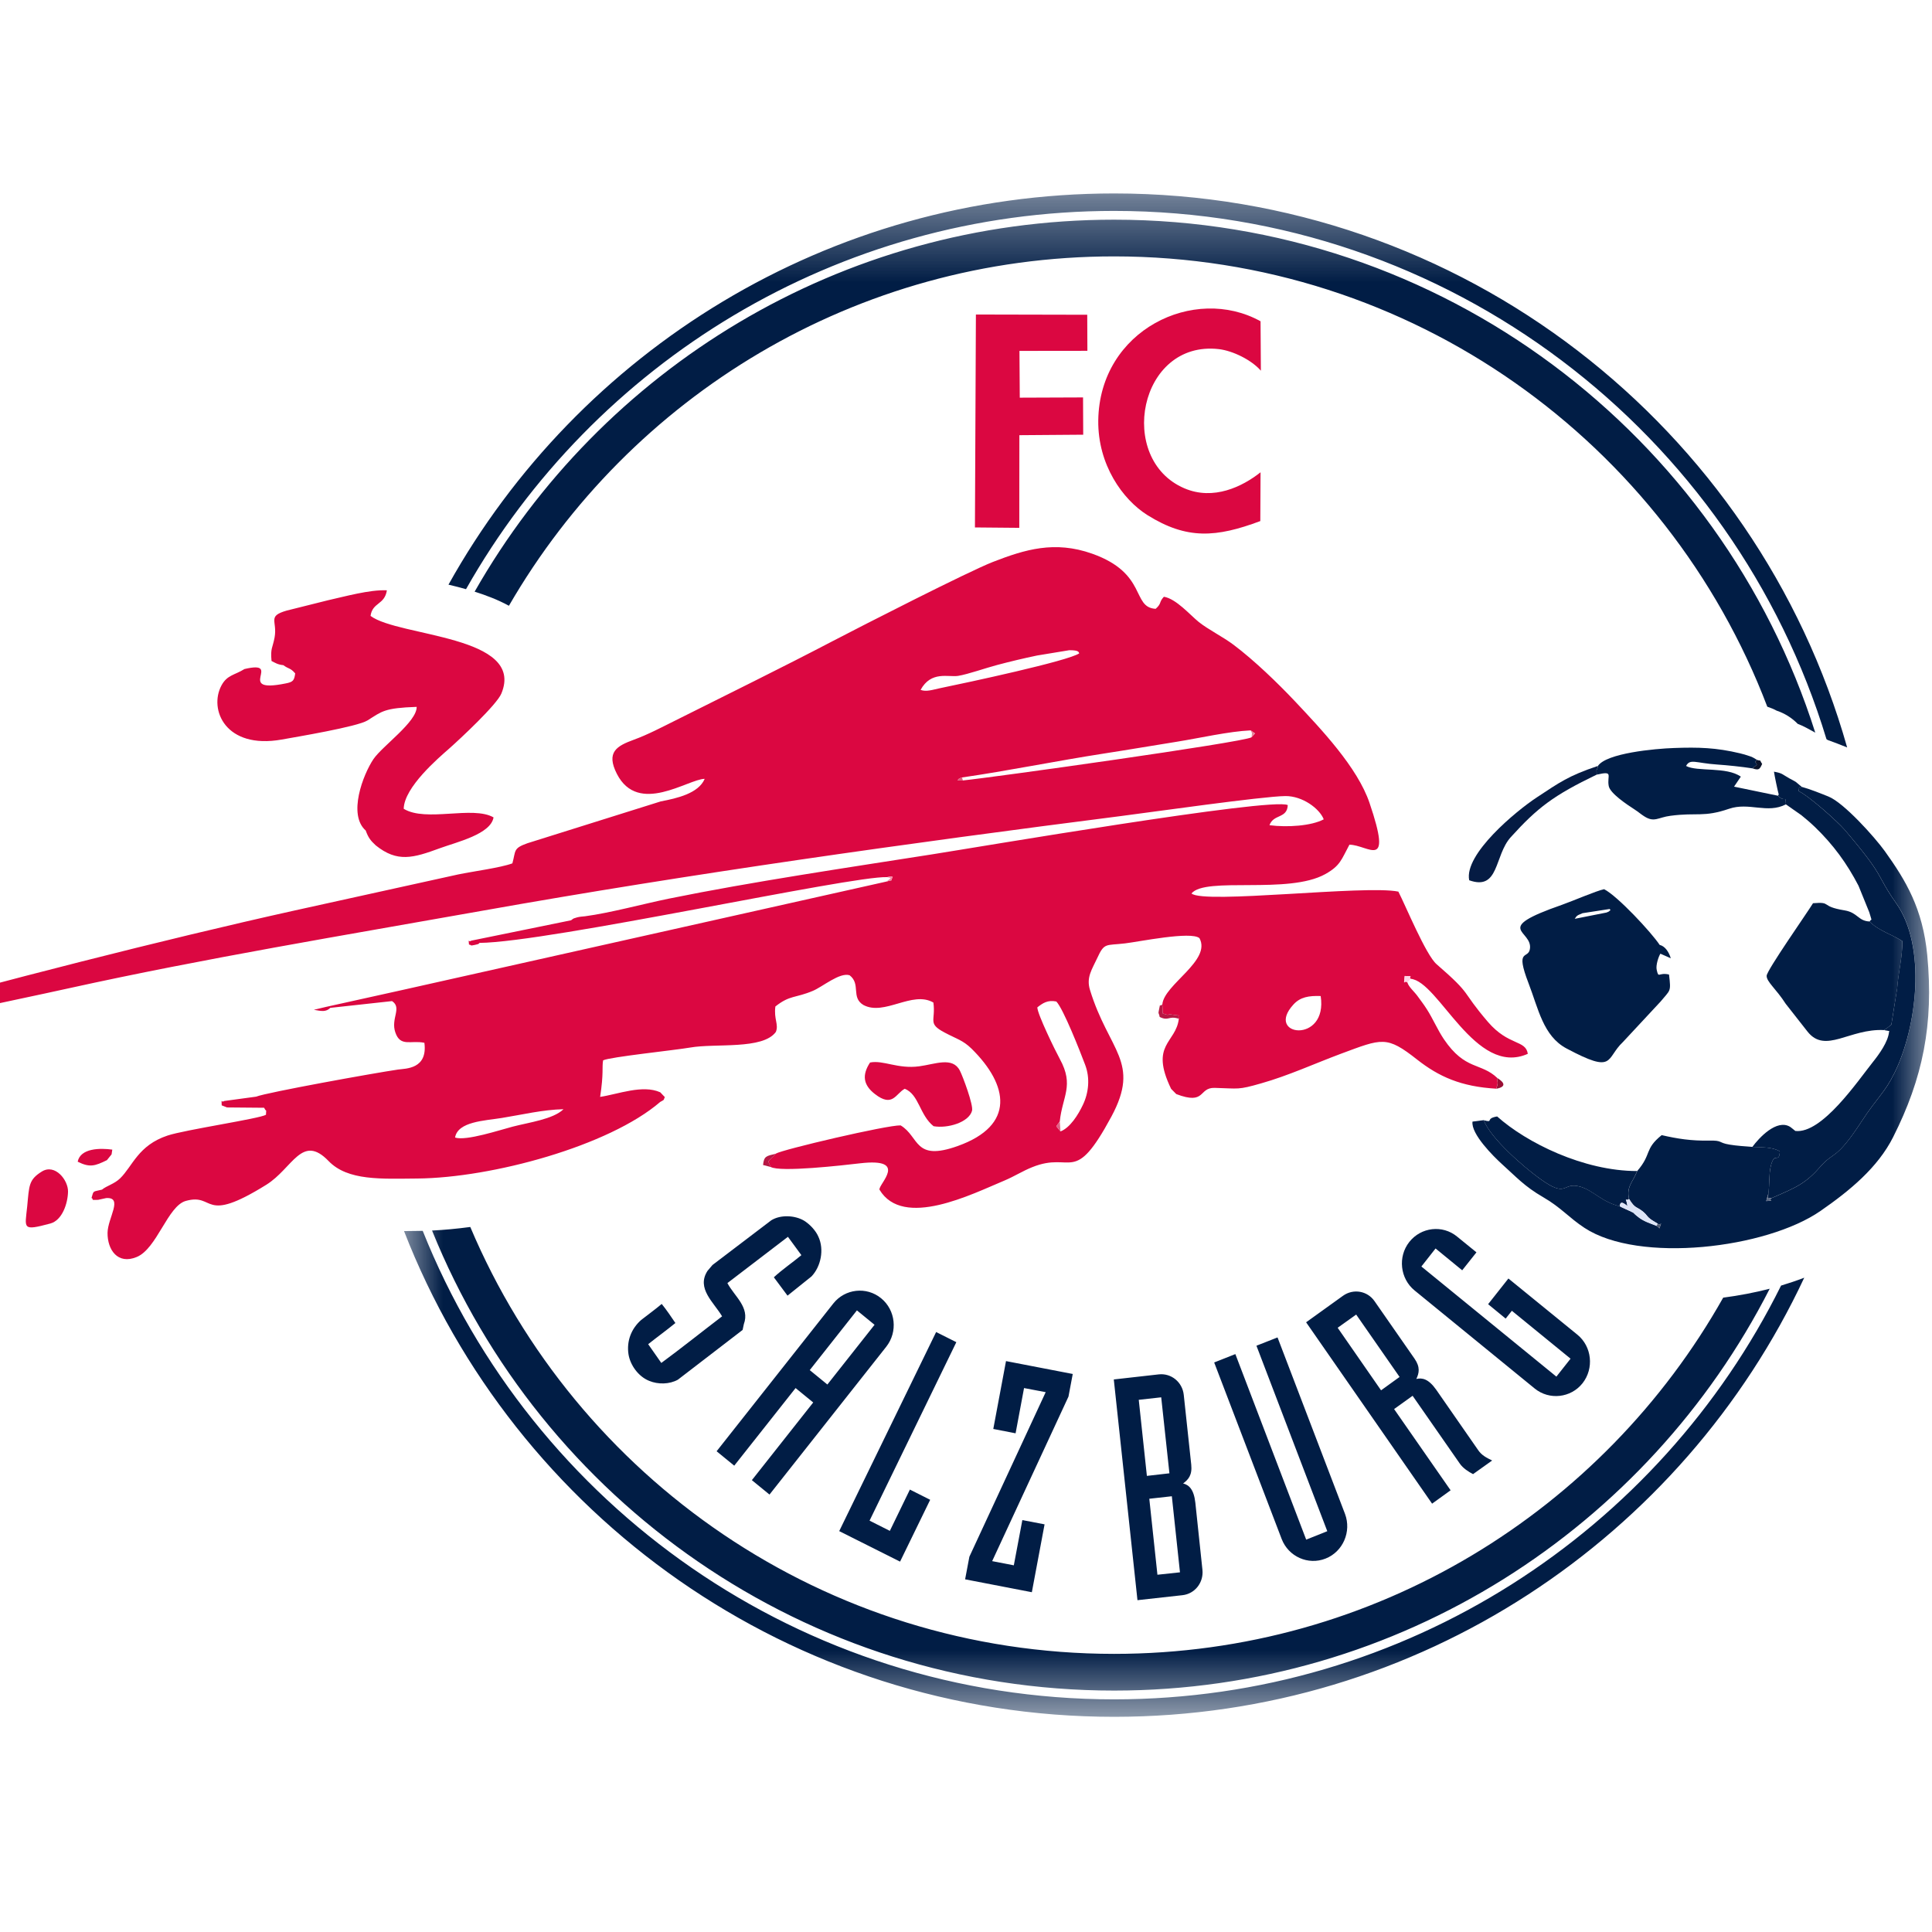
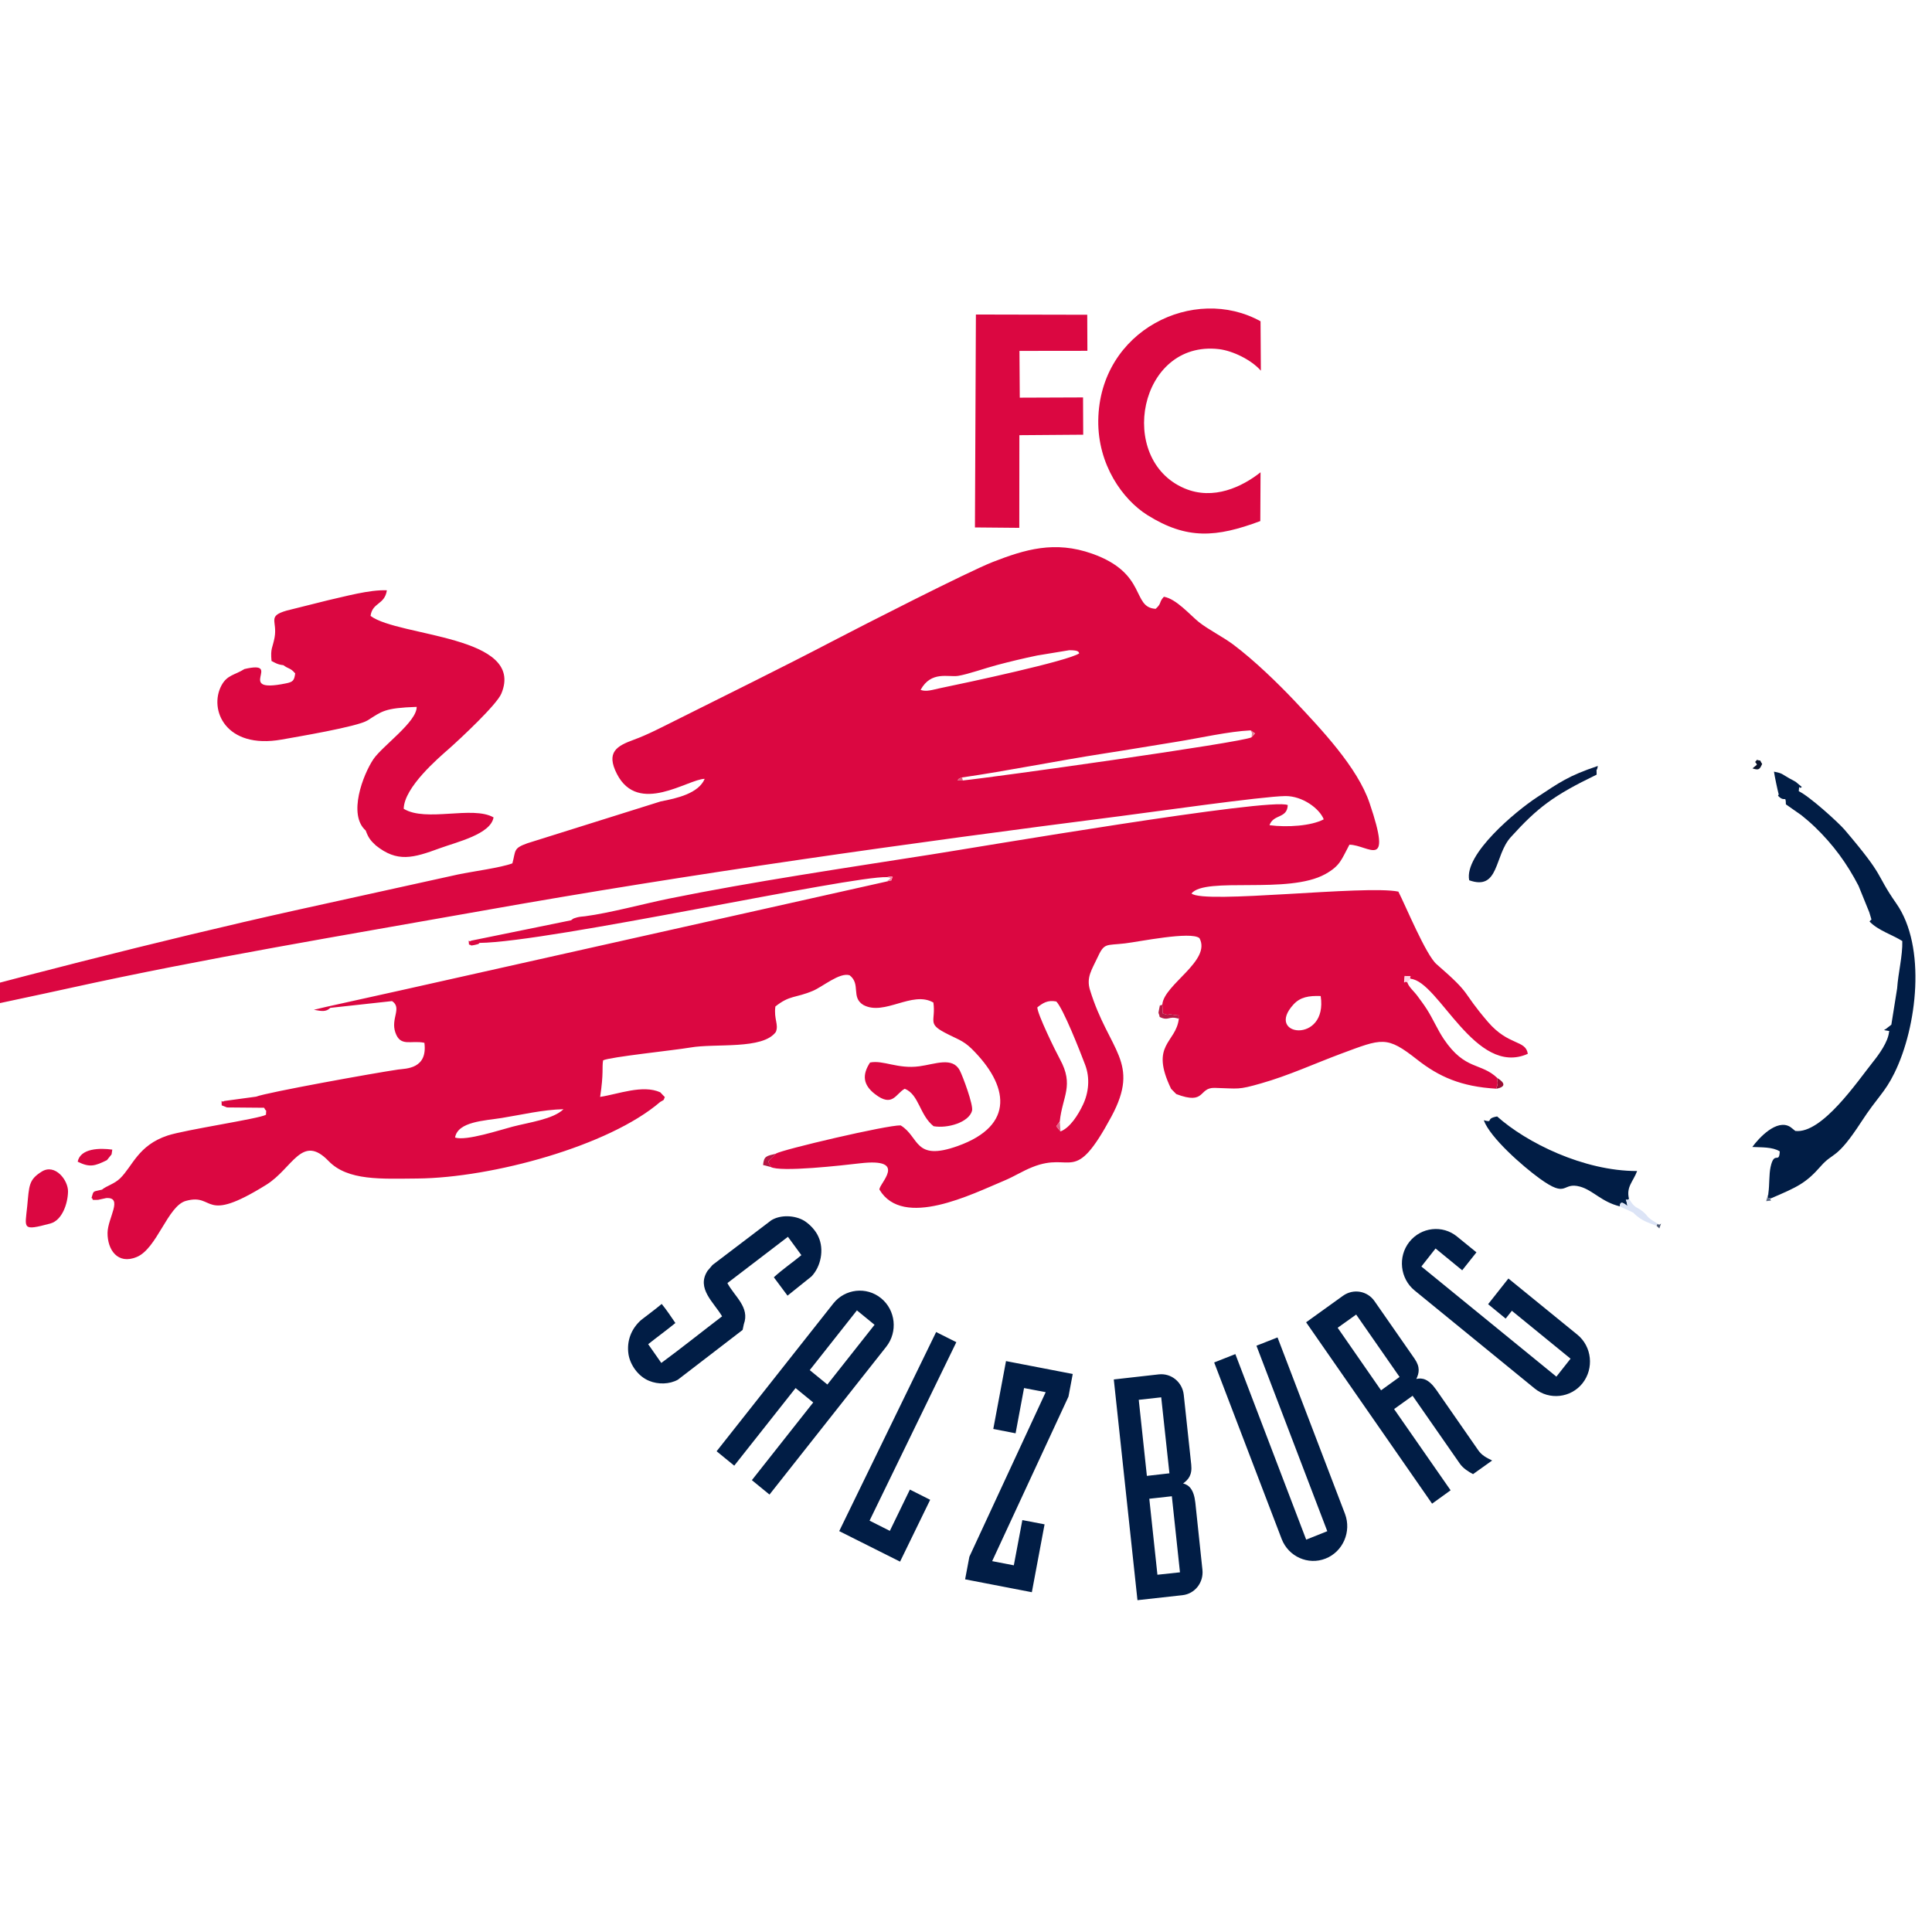
<svg xmlns="http://www.w3.org/2000/svg" width="24" height="24" viewBox="0 0 24 24" fill="none">
  <g clip-path="url(#clip0_2364_75722)">
    <mask id="mask0_2364_75722" style="mask-type:luminance" maskUnits="userSpaceOnUse" x="4" y="2" width="20" height="20">
-       <path d="M4.993 2.405H24V21.329H4.993V2.405Z" fill="white" />
-     </mask>
+       </mask>
    <g mask="url(#mask0_2364_75722)">
      <path fill-rule="evenodd" clip-rule="evenodd" d="M19.85 9.515C19.833 9.61 19.831 9.506 19.835 9.623C20.051 9.573 19.96 9.632 19.984 9.763C20 9.855 20.209 9.993 20.306 10.056C20.354 10.087 20.387 10.117 20.426 10.141C20.551 10.221 20.596 10.154 20.751 10.134C21.085 10.09 21.16 10.156 21.479 10.047C21.727 9.962 21.955 10.112 22.185 9.992C22.183 9.867 22.175 9.977 22.087 9.885L21.541 9.772L21.625 9.648C21.447 9.521 21.082 9.59 20.945 9.515C20.995 9.421 21.064 9.479 21.328 9.497C21.461 9.506 21.633 9.524 21.77 9.545L21.825 9.5C21.802 9.44 21.787 9.491 21.825 9.439L21.791 9.418C21.731 9.389 21.788 9.413 21.734 9.393C21.693 9.378 21.651 9.367 21.615 9.358C21.318 9.287 21.099 9.281 20.795 9.292C20.557 9.3 19.955 9.356 19.85 9.515ZM13.84 2.729C17.922 2.729 21.379 5.407 22.55 9.102L22.546 9.099C22.459 9.051 22.401 9.018 22.332 8.992C22.259 8.917 22.169 8.861 22.07 8.828C22.036 8.809 21.999 8.794 21.96 8.781L21.954 8.779C20.71 5.509 17.547 3.185 13.84 3.185C10.627 3.185 7.823 4.931 6.322 7.525C6.188 7.452 6.043 7.396 5.896 7.35C7.468 4.59 10.436 2.729 13.84 2.729ZM21.984 16.009C20.473 18.971 17.394 21.001 13.84 21.001C10.004 21.001 6.721 18.637 5.367 15.286C5.517 15.279 5.676 15.264 5.842 15.242C7.159 18.358 10.244 20.545 13.84 20.545C17.087 20.545 19.918 18.761 21.406 16.12C21.603 16.094 21.798 16.057 21.984 16.009ZM13.84 2.403C18.171 2.403 21.823 5.314 22.946 9.285C22.866 9.253 22.785 9.221 22.703 9.192L22.698 9.188L22.689 9.182C21.539 5.385 18.012 2.62 13.84 2.62C10.387 2.62 7.376 4.514 5.789 7.319C5.719 7.299 5.649 7.281 5.58 7.265L5.571 7.263C7.188 4.364 10.285 2.403 13.84 2.403ZM22.413 15.872C20.904 19.095 17.633 21.327 13.84 21.327C9.823 21.327 6.392 18.824 5.019 15.293C5.075 15.293 5.133 15.292 5.189 15.291C5.21 15.291 5.23 15.291 5.251 15.29C6.612 18.7 9.945 21.11 13.84 21.11C17.471 21.11 20.613 19.016 22.125 15.97C22.224 15.94 22.32 15.908 22.413 15.872ZM20.626 11.847L20.755 11.904C20.733 11.828 20.684 11.753 20.617 11.738C20.514 11.582 20.093 11.13 19.927 11.046C19.835 11.064 19.531 11.195 19.403 11.24C18.52 11.547 19.044 11.55 19.005 11.789C18.984 11.921 18.818 11.773 18.988 12.214C19.11 12.529 19.169 12.869 19.459 13.024C20.066 13.347 19.94 13.152 20.161 12.944L20.629 12.441C20.75 12.293 20.76 12.327 20.733 12.106C20.601 12.075 20.605 12.161 20.58 12.047C20.567 11.992 20.603 11.882 20.626 11.847ZM22.006 14.884C21.956 14.925 22.069 14.908 21.941 14.92L21.968 14.824C21.983 14.715 21.974 14.591 21.995 14.496C22.042 14.286 22.101 14.467 22.11 14.303C22.02 14.246 21.878 14.253 21.769 14.247C21.686 14.241 21.568 14.233 21.486 14.219C21.339 14.195 21.404 14.165 21.231 14.169C21.009 14.173 20.837 14.146 20.642 14.101C20.423 14.277 20.522 14.335 20.338 14.547C20.287 14.681 20.2 14.742 20.237 14.894C20.316 15.022 20.328 14.982 20.416 15.056C20.462 15.095 20.453 15.107 20.505 15.146C20.532 15.166 20.569 15.185 20.593 15.201C20.627 15.245 20.655 15.137 20.614 15.259L20.58 15.228C20.488 15.192 20.418 15.174 20.338 15.108C20.261 15.046 20.332 15.085 20.23 15.036C20.191 15.017 20.156 15.004 20.123 14.985C19.896 14.931 19.792 14.786 19.63 14.741C19.397 14.676 19.482 14.899 19.122 14.637C18.922 14.491 18.512 14.136 18.432 13.915L18.292 13.933C18.271 14.086 18.553 14.366 18.659 14.462C18.833 14.618 18.936 14.737 19.17 14.872C19.393 15.001 19.488 15.125 19.683 15.253C20.36 15.698 21.942 15.51 22.616 15.042C22.977 14.792 23.325 14.506 23.517 14.126C23.886 13.395 24.023 12.722 23.941 11.865C23.885 11.286 23.675 10.938 23.415 10.575C23.288 10.398 22.904 9.971 22.714 9.895C22.62 9.857 22.483 9.802 22.383 9.775C22.339 9.815 22.355 9.718 22.345 9.829C22.472 9.887 22.832 10.21 22.915 10.308C23.437 10.92 23.283 10.831 23.558 11.224C23.933 11.759 23.815 12.757 23.535 13.327C23.411 13.58 23.329 13.618 23.121 13.937C22.81 14.414 22.776 14.307 22.621 14.484C22.433 14.699 22.329 14.745 22.006 14.884ZM23.405 12.796C23.41 12.792 23.42 12.781 23.423 12.786L23.495 12.729L23.568 12.277C23.581 12.084 23.637 11.874 23.631 11.69C23.508 11.611 23.331 11.559 23.225 11.447C23.081 11.441 23.078 11.336 22.914 11.309C22.601 11.258 22.766 11.2 22.522 11.22C22.454 11.333 21.949 12.051 21.946 12.121C21.943 12.195 22.064 12.284 22.183 12.47L22.453 12.814C22.676 13.097 22.974 12.774 23.405 12.796ZM19.562 11.414C19.586 11.384 19.573 11.377 19.659 11.344L19.989 11.293C19.992 11.287 20.001 11.3 20.007 11.304C19.979 11.326 20.001 11.318 19.956 11.336L19.562 11.414Z" fill="#011D45" />
    </g>
    <path fill-rule="evenodd" clip-rule="evenodd" d="M5.653 14.131C5.686 13.932 6.021 13.922 6.232 13.888C6.487 13.847 6.74 13.785 7 13.779C6.871 13.904 6.574 13.942 6.367 13.996C6.216 14.035 5.789 14.177 5.653 14.131ZM15.659 3.991L15.663 4.605C15.546 4.471 15.316 4.358 15.142 4.337C14.147 4.222 13.867 5.706 14.713 6.066C15.075 6.221 15.434 6.045 15.659 5.867L15.656 6.473C15.109 6.677 14.745 6.706 14.254 6.399C13.946 6.206 13.636 5.772 13.643 5.222C13.659 4.097 14.838 3.535 15.659 3.991ZM13.454 4.937L12.668 4.94L12.664 4.359L13.508 4.358L13.506 3.91L12.123 3.907L12.111 6.552L12.662 6.557L12.663 5.406L13.456 5.4L13.454 4.937ZM2.785 13.677C2.745 13.706 2.752 13.63 2.754 13.731L2.82 13.757L3.281 13.761C3.317 13.833 3.306 13.753 3.304 13.848C3.228 13.896 2.299 14.034 2.082 14.106C1.715 14.228 1.648 14.486 1.492 14.638C1.42 14.708 1.323 14.731 1.267 14.778C1.152 14.808 1.165 14.782 1.137 14.881C1.174 14.902 1.109 14.909 1.218 14.905C1.222 14.905 1.312 14.884 1.319 14.883C1.535 14.869 1.338 15.13 1.336 15.315C1.334 15.525 1.462 15.713 1.698 15.615C1.95 15.512 2.083 14.98 2.309 14.918C2.678 14.816 2.504 15.218 3.309 14.717C3.636 14.513 3.75 14.078 4.082 14.423C4.321 14.671 4.742 14.643 5.184 14.64C6.111 14.632 7.566 14.236 8.201 13.689C8.266 13.653 8.237 13.669 8.259 13.629L8.202 13.569C7.984 13.47 7.676 13.593 7.455 13.626C7.501 13.325 7.476 13.263 7.492 13.172C7.574 13.13 8.384 13.046 8.574 13.013C8.889 12.958 9.476 13.042 9.638 12.819C9.676 12.725 9.611 12.662 9.632 12.503C9.813 12.359 9.879 12.401 10.097 12.309C10.218 12.259 10.43 12.076 10.554 12.115C10.697 12.225 10.568 12.389 10.725 12.484C10.987 12.625 11.333 12.302 11.595 12.454C11.626 12.683 11.517 12.712 11.735 12.827C11.881 12.905 11.961 12.921 12.07 13.028C12.528 13.48 12.616 13.979 11.898 14.236C11.351 14.432 11.425 14.122 11.188 13.98C11.023 13.974 9.715 14.281 9.637 14.331L9.543 14.427L9.573 14.496C9.692 14.565 10.47 14.476 10.684 14.451C11.295 14.38 10.913 14.709 10.925 14.778C11.218 15.269 12.075 14.833 12.478 14.665C12.604 14.612 12.702 14.547 12.823 14.499C13.325 14.296 13.337 14.741 13.806 13.871C14.173 13.189 13.774 13.06 13.54 12.297C13.492 12.141 13.565 12.043 13.629 11.904C13.72 11.706 13.732 11.748 13.976 11.719C14.149 11.699 14.794 11.565 14.9 11.654C15.052 11.932 14.461 12.229 14.439 12.476L14.444 12.589C14.552 12.627 14.484 12.589 14.562 12.604C14.697 12.629 14.62 12.589 14.644 12.655C14.608 12.961 14.279 12.97 14.548 13.526L14.612 13.591C14.983 13.732 14.884 13.509 15.089 13.514C15.393 13.522 15.373 13.542 15.666 13.458C16.005 13.362 16.331 13.212 16.655 13.091C17.172 12.899 17.224 12.863 17.606 13.164C17.874 13.374 18.149 13.499 18.587 13.524C18.6 13.477 18.603 13.479 18.604 13.449L18.6 13.422C18.599 13.381 18.585 13.433 18.601 13.392C18.394 13.195 18.202 13.301 17.937 12.91C17.855 12.788 17.804 12.661 17.724 12.536C17.68 12.467 17.649 12.43 17.607 12.371C17.566 12.315 17.498 12.259 17.483 12.204C17.442 12.164 17.434 12.268 17.45 12.124C17.581 12.129 17.488 12.125 17.523 12.159C17.875 12.189 18.325 13.382 18.979 13.091C18.953 12.915 18.742 12.995 18.484 12.695C18.136 12.289 18.305 12.376 17.846 11.978C17.714 11.865 17.462 11.253 17.371 11.076C16.961 10.991 14.954 11.234 14.801 11.099C14.974 10.886 16.004 11.115 16.464 10.858C16.652 10.753 16.664 10.676 16.763 10.493C17 10.496 17.304 10.832 17.013 9.975C16.863 9.532 16.413 9.059 16.083 8.708C15.871 8.484 15.583 8.205 15.324 8.01C15.194 7.912 15.01 7.821 14.892 7.727C14.783 7.639 14.611 7.438 14.458 7.413C14.392 7.485 14.436 7.491 14.356 7.563C14.054 7.546 14.258 7.123 13.567 6.878C13.101 6.713 12.732 6.826 12.333 6.981C12.026 7.101 10.71 7.773 10.35 7.961C9.7 8.301 9.03 8.629 8.38 8.955C8.227 9.031 8.043 9.128 7.874 9.189C7.664 9.266 7.524 9.342 7.664 9.615C7.93 10.132 8.546 9.678 8.754 9.675C8.678 9.856 8.409 9.917 8.209 9.955L6.552 10.475C6.373 10.539 6.409 10.564 6.365 10.725C6.216 10.78 5.883 10.823 5.69 10.863L3.662 11.31C2.021 11.674 -0.017 12.198 -1.623 12.644C-1.925 12.728 -4.065 13.319 -4.176 13.395C-4.429 13.432 -4.744 13.581 -4.988 13.648C-5.015 13.659 -5.025 13.655 -5.063 13.68C-5.033 13.699 -5.11 13.716 -5.01 13.701C-4.958 13.693 -4.981 13.692 -4.955 13.673C-4.81 13.683 -4.631 13.617 -4.495 13.584C-4.412 13.563 -4.35 13.547 -4.269 13.527L-4.088 13.48C-4.04 13.46 -4.05 13.461 -4.032 13.449C-3.91 13.454 -1.905 12.912 -1.617 12.835C-0.803 12.619 0.039 12.457 0.863 12.275C2.537 11.906 4.28 11.618 5.984 11.315C8.572 10.854 11.294 10.473 13.927 10.137C14.275 10.093 15.691 9.891 15.967 9.889C16.181 9.887 16.392 10.045 16.444 10.178C16.291 10.26 15.991 10.28 15.77 10.251C15.819 10.11 15.99 10.172 15.997 10.001C15.795 9.902 12.1 10.532 11.573 10.614C10.535 10.777 9.336 10.954 8.31 11.163C7.996 11.227 7.579 11.341 7.269 11.382C7.236 11.386 7.201 11.387 7.169 11.396C7.1 11.416 7.127 11.411 7.094 11.432L5.855 11.685C5.817 11.713 5.819 11.644 5.826 11.734C5.869 11.74 5.827 11.753 5.899 11.738C5.969 11.723 5.94 11.722 5.958 11.713C6.822 11.704 10.572 10.878 11.021 10.896L11.072 10.887C11.075 10.887 11.084 10.892 11.089 10.895C11.052 10.959 11.114 10.92 11.012 10.951L4.994 12.299L4.05 12.508L3.899 12.544C3.992 12.561 4.049 12.574 4.103 12.52L4.87 12.436C4.998 12.52 4.851 12.652 4.911 12.825C4.974 13.01 5.104 12.919 5.272 12.954C5.314 13.28 5.044 13.273 4.947 13.286C4.651 13.329 3.311 13.571 3.182 13.623L2.785 13.677ZM4.543 10.317C4.576 10.408 4.603 10.441 4.667 10.501C4.935 10.717 5.132 10.659 5.464 10.537C5.674 10.46 6.096 10.363 6.131 10.154C5.872 10.005 5.291 10.217 5.015 10.047C5.021 9.778 5.448 9.415 5.58 9.299C5.722 9.173 6.17 8.755 6.228 8.616C6.53 7.891 4.952 7.913 4.603 7.651C4.627 7.48 4.778 7.516 4.806 7.333C4.592 7.323 4.281 7.411 4.073 7.457L3.561 7.585C3.315 7.656 3.448 7.711 3.411 7.919C3.386 8.054 3.358 8.048 3.373 8.211C3.419 8.234 3.449 8.256 3.52 8.263C3.588 8.314 3.605 8.293 3.667 8.365C3.655 8.454 3.641 8.472 3.548 8.49C2.902 8.621 3.531 8.195 3.037 8.311C2.914 8.388 2.822 8.383 2.751 8.515C2.591 8.815 2.802 9.311 3.499 9.187C3.676 9.155 4.441 9.028 4.566 8.949C4.746 8.836 4.772 8.795 5.176 8.781C5.18 8.966 4.751 9.266 4.639 9.43C4.51 9.622 4.319 10.12 4.543 10.317ZM1.328 14.412L1.386 14.34L1.395 14.281C1.244 14.26 0.999 14.262 0.965 14.431C1.115 14.506 1.179 14.485 1.328 14.412ZM0.52 14.553C0.355 14.655 0.363 14.727 0.338 14.985C0.31 15.262 0.27 15.294 0.625 15.199C0.773 15.159 0.842 14.951 0.845 14.803C0.848 14.66 0.684 14.452 0.52 14.553ZM16.406 12.373C16.498 12.974 15.704 12.874 16.068 12.478C16.153 12.385 16.26 12.368 16.406 12.373ZM13.174 14.055L13.122 13.991L13.165 13.93C13.197 13.619 13.346 13.486 13.167 13.158C13.111 13.056 12.887 12.598 12.886 12.514C12.952 12.462 13.014 12.419 13.122 12.441C13.21 12.532 13.418 13.063 13.48 13.227C13.543 13.392 13.524 13.574 13.453 13.723C13.393 13.85 13.293 14.009 13.174 14.055ZM11.961 9.695L11.895 9.694C11.918 9.665 11.905 9.676 11.95 9.658C12.506 9.578 13.125 9.452 13.718 9.36C14.017 9.314 14.313 9.263 14.62 9.214C14.896 9.17 15.266 9.085 15.536 9.073L15.59 9.111L15.547 9.159C15.438 9.223 12.323 9.659 11.961 9.695ZM11.436 8.57C11.567 8.33 11.782 8.415 11.902 8.396C12.026 8.376 12.248 8.297 12.386 8.261C12.544 8.219 12.71 8.179 12.883 8.143L13.284 8.077C13.414 8.077 13.397 8.105 13.407 8.116C13.27 8.211 12.018 8.479 11.677 8.549C11.587 8.568 11.506 8.597 11.436 8.57Z" fill="#DB0741" />
    <path fill-rule="evenodd" clip-rule="evenodd" d="M11.239 13.525C11.417 13.596 11.423 13.852 11.597 13.99C11.77 14.021 12.036 13.943 12.075 13.798C12.094 13.728 11.959 13.367 11.924 13.3C11.834 13.123 11.616 13.22 11.419 13.246C11.151 13.282 10.973 13.166 10.808 13.199C10.708 13.352 10.72 13.476 10.869 13.591C11.09 13.762 11.127 13.585 11.239 13.525Z" fill="#DB0741" />
    <path fill-rule="evenodd" clip-rule="evenodd" d="M18.432 13.916C18.512 14.136 18.921 14.491 19.122 14.637C19.482 14.899 19.396 14.677 19.629 14.741C19.791 14.787 19.895 14.931 20.123 14.986C20.123 14.897 20.194 14.966 20.217 14.982C20.189 14.832 20.184 14.937 20.236 14.894C20.199 14.742 20.287 14.681 20.337 14.547C19.673 14.548 18.961 14.194 18.598 13.869C18.442 13.895 18.563 13.951 18.432 13.916ZM22.087 9.885C22.174 9.977 22.182 9.867 22.185 9.992L22.379 10.128C22.444 10.182 22.477 10.208 22.543 10.271C22.774 10.493 22.944 10.727 23.087 11.003L23.221 11.333C23.257 11.463 23.255 11.402 23.224 11.447C23.33 11.559 23.507 11.611 23.631 11.69C23.636 11.874 23.58 12.084 23.567 12.278L23.495 12.729L23.422 12.786C23.42 12.782 23.41 12.792 23.405 12.797L23.473 12.809C23.47 12.808 23.467 12.811 23.466 12.822C23.453 12.944 23.342 13.098 23.268 13.19C23.073 13.435 22.632 14.088 22.302 14.049L22.27 14.023C22.265 14.02 22.246 14.003 22.239 13.999C22.072 13.894 21.848 14.138 21.768 14.248C21.878 14.254 22.019 14.246 22.109 14.303C22.101 14.467 22.041 14.287 21.995 14.496C21.974 14.591 21.983 14.715 21.967 14.824C21.959 14.942 21.952 14.865 22.005 14.884C22.328 14.745 22.433 14.699 22.621 14.484C22.776 14.307 22.81 14.415 23.121 13.937C23.328 13.619 23.41 13.58 23.534 13.328C23.815 12.757 23.932 11.759 23.557 11.224C23.283 10.831 23.436 10.92 22.915 10.308C22.831 10.211 22.472 9.887 22.345 9.829C22.355 9.719 22.339 9.816 22.383 9.776L22.308 9.713C22.287 9.699 22.256 9.685 22.226 9.668C22.135 9.617 22.146 9.606 22.037 9.586C22.044 9.638 22.082 9.819 22.096 9.869L22.087 9.885Z" fill="#011D45" />
    <path fill-rule="evenodd" clip-rule="evenodd" d="M19.834 9.623C19.831 9.506 19.833 9.61 19.849 9.515C19.482 9.638 19.374 9.719 19.09 9.906C18.833 10.075 18.185 10.611 18.251 10.935C18.626 11.069 18.561 10.627 18.767 10.4C19.101 10.031 19.299 9.881 19.834 9.623Z" fill="#051B43" />
    <path fill-rule="evenodd" clip-rule="evenodd" d="M20.123 14.986C20.156 15.004 20.191 15.017 20.23 15.036C20.332 15.085 20.261 15.046 20.338 15.109C20.418 15.174 20.488 15.192 20.58 15.229L20.593 15.202C20.57 15.185 20.532 15.166 20.505 15.146C20.453 15.107 20.462 15.096 20.416 15.057C20.328 14.982 20.316 15.022 20.237 14.894C20.185 14.937 20.19 14.832 20.217 14.982C20.195 14.966 20.123 14.897 20.123 14.986Z" fill="#DCE4F6" />
    <path fill-rule="evenodd" clip-rule="evenodd" d="M14.643 12.655C14.62 12.59 14.696 12.629 14.562 12.604C14.484 12.589 14.552 12.627 14.444 12.589L14.438 12.476C14.39 12.532 14.427 12.412 14.4 12.531C14.384 12.608 14.394 12.569 14.406 12.633C14.52 12.689 14.516 12.614 14.643 12.655Z" fill="#B71844" />
    <path fill-rule="evenodd" clip-rule="evenodd" d="M9.574 14.497L9.543 14.427L9.637 14.332C9.52 14.361 9.49 14.36 9.479 14.472L9.574 14.497Z" fill="#B71844" />
    <path fill-rule="evenodd" clip-rule="evenodd" d="M21.77 9.545C21.852 9.573 21.86 9.555 21.89 9.49C21.845 9.42 21.892 9.462 21.825 9.439C21.787 9.492 21.801 9.44 21.825 9.5L21.77 9.545Z" fill="#0A142B" />
    <path fill-rule="evenodd" clip-rule="evenodd" d="M18.588 13.525C18.712 13.501 18.693 13.449 18.601 13.392C18.586 13.433 18.599 13.381 18.601 13.422L18.605 13.45C18.604 13.48 18.601 13.478 18.588 13.525Z" fill="#9A0F35" />
    <path fill-rule="evenodd" clip-rule="evenodd" d="M17.483 12.205L17.524 12.159C17.488 12.126 17.582 12.129 17.45 12.124C17.434 12.27 17.442 12.165 17.483 12.205Z" fill="#FFD5E6" />
    <path fill-rule="evenodd" clip-rule="evenodd" d="M13.174 14.056L13.165 13.93L13.122 13.991L13.174 14.056Z" fill="#E16186" />
    <path fill-rule="evenodd" clip-rule="evenodd" d="M22.005 14.884C21.953 14.865 21.959 14.942 21.968 14.824L21.94 14.921C22.069 14.908 21.955 14.925 22.005 14.884Z" fill="#5B6984" />
    <path fill-rule="evenodd" clip-rule="evenodd" d="M11.013 10.951C11.114 10.92 11.053 10.959 11.09 10.895C11.084 10.892 11.075 10.887 11.072 10.886L11.021 10.896L11.065 10.909L11.013 10.951Z" fill="#F689A6" />
    <path fill-rule="evenodd" clip-rule="evenodd" d="M15.547 9.16L15.591 9.111L15.536 9.073C15.559 9.125 15.553 9.086 15.547 9.16Z" fill="#E7849C" />
    <path fill-rule="evenodd" clip-rule="evenodd" d="M20.579 15.228L20.613 15.26C20.655 15.137 20.626 15.245 20.592 15.202L20.579 15.228Z" fill="#4E5971" />
    <path fill-rule="evenodd" clip-rule="evenodd" d="M11.961 9.695L11.951 9.658C11.904 9.676 11.918 9.665 11.895 9.694L11.961 9.695Z" fill="#E2577A" />
    <path fill-rule="evenodd" clip-rule="evenodd" d="M17.156 17.271L16.617 16.494L16.847 16.33L17.386 17.105L17.156 17.271ZM11.629 16.547L10.425 19.02L11.181 19.399L11.555 18.631L11.303 18.504L11.054 19.017L10.802 18.89L11.88 16.673L11.629 16.547ZM9.24 16.45C9.318 16.239 9.123 16.104 9.036 15.939L9.788 15.364L9.955 15.592C9.842 15.686 9.719 15.769 9.613 15.867L9.783 16.095L10.081 15.856C10.198 15.733 10.24 15.522 10.167 15.364C10.134 15.287 10.062 15.21 9.989 15.164C9.874 15.096 9.697 15.087 9.581 15.159L8.851 15.714L8.789 15.787C8.647 16.006 8.869 16.179 8.97 16.352C8.716 16.546 8.465 16.747 8.215 16.931L8.052 16.698C8.165 16.608 8.28 16.525 8.39 16.435C8.335 16.354 8.281 16.273 8.22 16.198C8.136 16.269 8.049 16.331 7.965 16.397C7.842 16.505 7.783 16.658 7.807 16.821C7.828 16.958 7.93 17.099 8.063 17.153C8.175 17.2 8.317 17.197 8.421 17.139L9.225 16.521L9.24 16.45ZM12.339 17.751L12.616 17.805L12.721 17.243L12.99 17.294L12.042 19.338L11.989 19.619L12.818 19.779L12.976 18.936L12.7 18.883L12.594 19.445L12.325 19.393L13.273 17.349L13.326 17.068L12.497 16.908L12.339 17.751ZM10.278 17.199L10.059 17.02L10.645 16.278L10.864 16.457L10.278 17.199ZM10.945 16.127C10.764 15.979 10.497 16.009 10.352 16.192L8.902 18.028L9.121 18.207L9.883 17.243L10.102 17.422L9.34 18.387L9.559 18.566L11.009 16.73C11.155 16.545 11.126 16.274 10.945 16.127ZM14.378 19.562L14.277 18.618L14.557 18.587L14.658 19.532L14.378 19.562ZM14.146 17.389L14.425 17.358L14.527 18.302L14.247 18.334L14.146 17.389ZM14.849 18.667C14.83 18.498 14.768 18.446 14.697 18.428C14.761 18.381 14.812 18.325 14.798 18.194L14.705 17.327C14.688 17.169 14.55 17.056 14.395 17.073L13.836 17.136L14.13 19.878L14.689 19.816C14.844 19.799 14.954 19.658 14.937 19.5L14.849 18.667ZM19.595 16.58L18.738 15.882L18.486 16.201L18.704 16.38L18.781 16.283L19.51 16.878L19.334 17.101L17.657 15.733L17.833 15.509L18.164 15.78L18.341 15.557L18.1 15.361C17.92 15.213 17.653 15.243 17.507 15.428C17.362 15.611 17.392 15.883 17.572 16.03L19.065 17.249C19.246 17.396 19.514 17.366 19.659 17.183C19.804 16.998 19.775 16.727 19.595 16.58ZM15.87 16.614L15.608 16.717L16.488 19.021L16.226 19.126L15.346 16.821L15.083 16.925L15.921 19.117C16.005 19.337 16.251 19.447 16.467 19.361C16.683 19.276 16.791 19.026 16.708 18.806L15.87 16.614ZM18.363 18.015L17.842 17.265C17.745 17.127 17.666 17.113 17.594 17.13C17.628 17.059 17.646 16.985 17.572 16.878L17.076 16.165C16.987 16.035 16.812 16.005 16.684 16.096L16.225 16.426L17.79 18.679L18.02 18.513L17.318 17.504L17.548 17.339L18.134 18.181C18.173 18.238 18.242 18.283 18.299 18.312L18.536 18.143C18.465 18.108 18.407 18.079 18.363 18.015Z" fill="#011D45" />
  </g>
  <defs>
    <clipPath id="clip0_2364_75722">
      <rect width="24" height="24" fill="white" />
    </clipPath>
  </defs>
</svg>